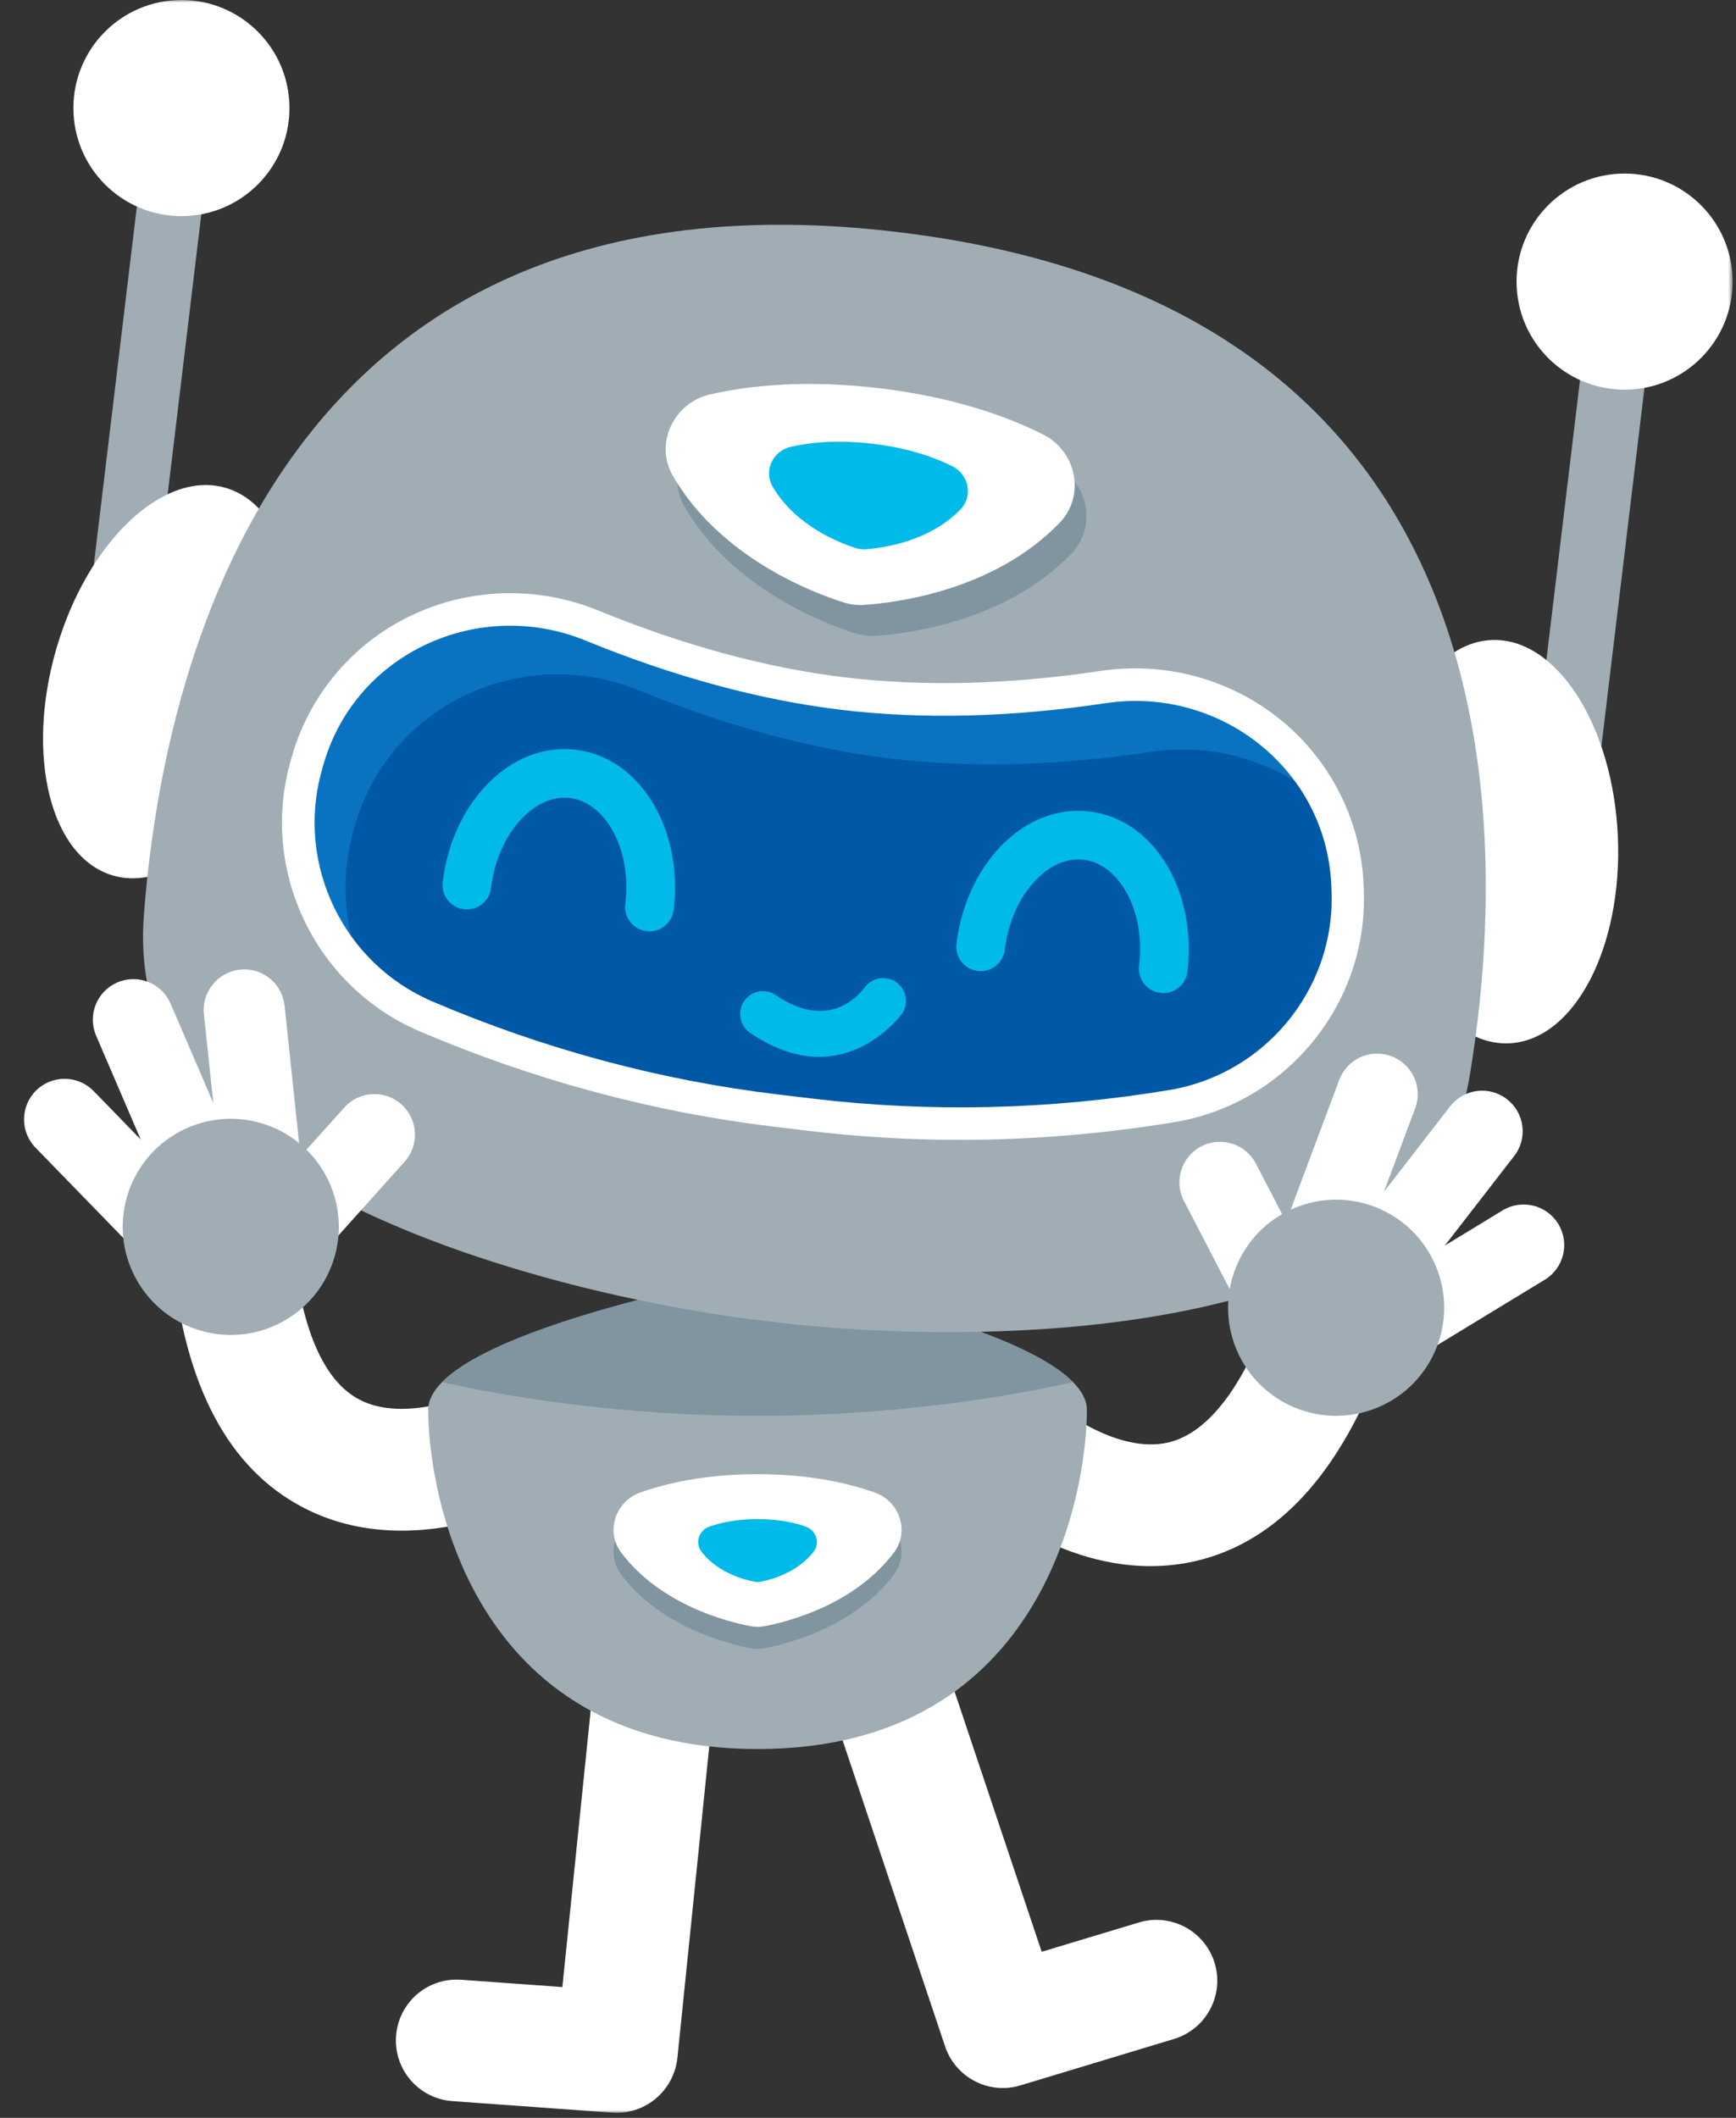
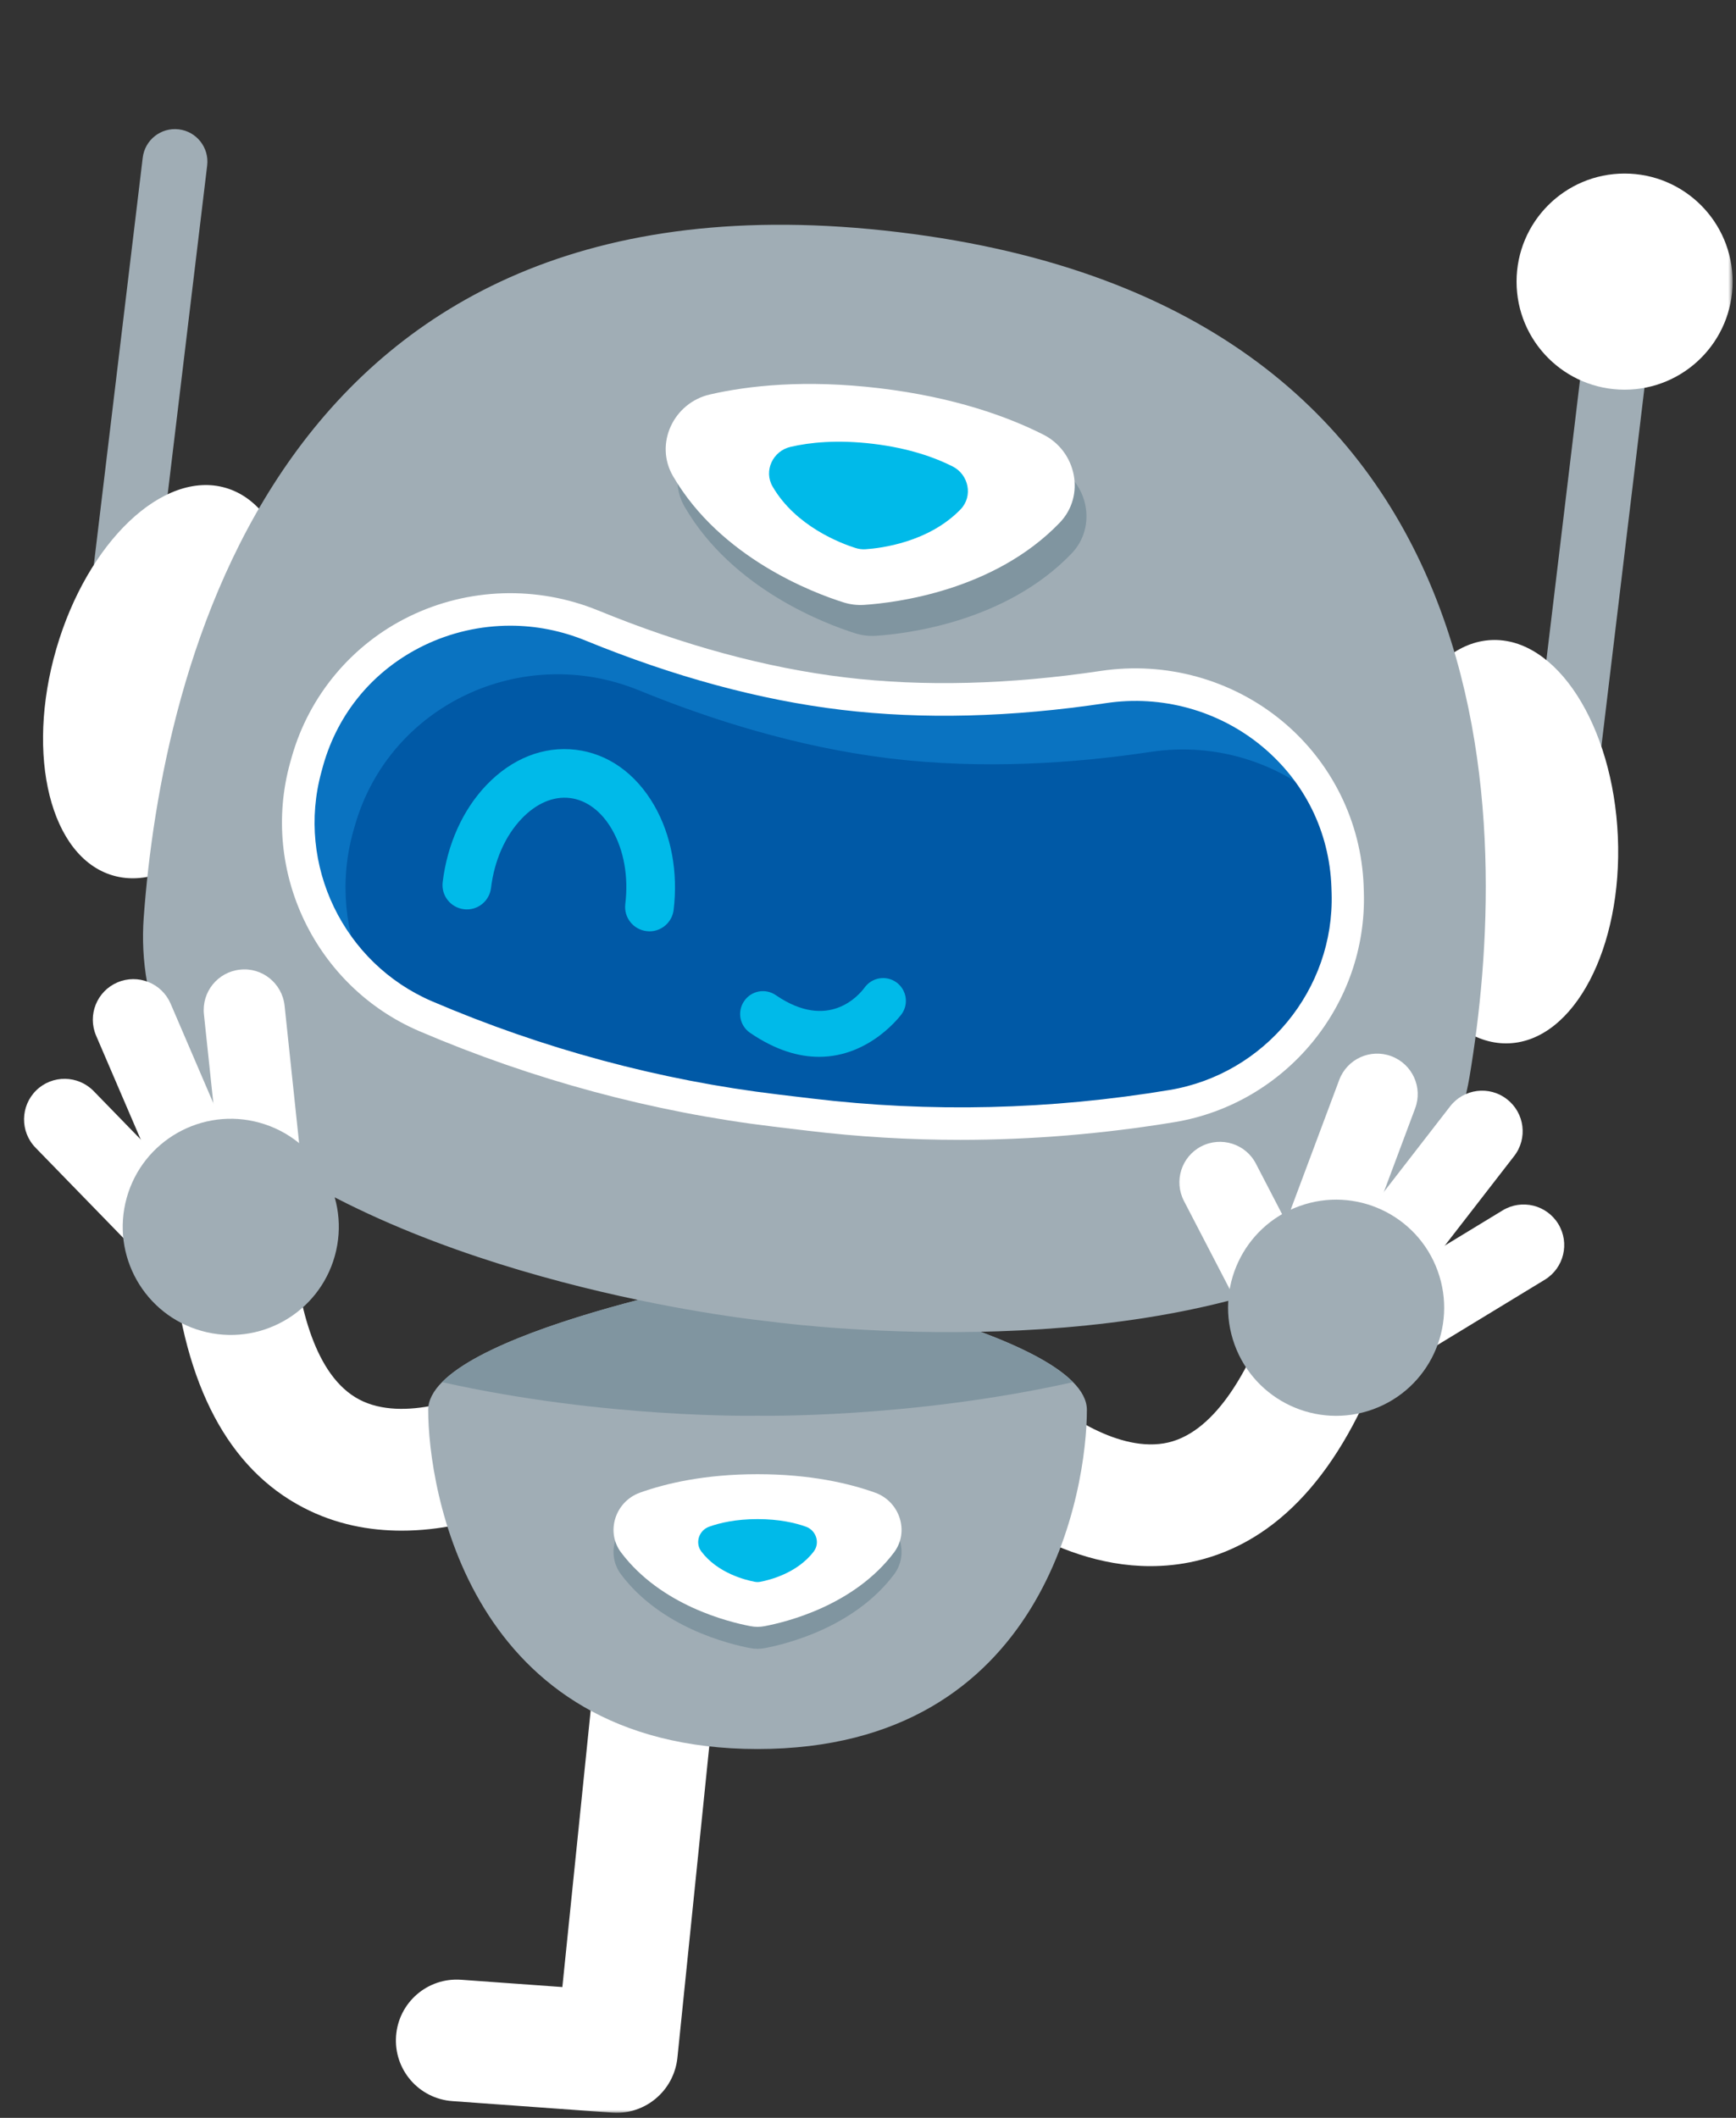
<svg xmlns="http://www.w3.org/2000/svg" width="328" height="400" viewBox="0 0 328 400" fill="none">
  <rect x="0" y="0" width="328" height="400" fill="#333333" stroke="none" />
  <mask id="mask0_1_4" style="mask-type:luminance" maskUnits="userSpaceOnUse" x="0" y="0" width="328" height="400">
    <path d="M327.36 0H0V399.05H327.36V0Z" fill="white" />
  </mask>
  <g mask="url(#mask0_1_4)">
-     <path d="M184.716 393.333C181.902 392.051 179.623 389.657 178.57 386.517L153.296 311.06C151.286 305.047 154.522 298.537 160.534 296.508C166.546 294.498 173.056 297.733 175.085 303.745L196.817 368.634L215.179 363.101C221.248 361.263 227.662 364.709 229.501 370.779C231.339 376.848 227.892 383.262 221.823 385.1L192.796 393.87C190.02 394.712 187.167 394.444 184.716 393.333Z" fill="white" />
    <path d="M124.672 395.65C122.393 397.948 119.157 399.269 115.692 399.02L85.459 396.837C79.121 396.378 74.373 390.883 74.832 384.545C75.292 378.207 80.787 373.459 87.125 373.919L106.252 375.297L113.222 307.23C113.873 300.912 119.502 296.316 125.82 296.967C132.139 297.618 136.734 303.248 136.083 309.566L127.984 388.719C127.678 391.438 126.471 393.85 124.672 395.65Z" fill="white" />
    <path d="M217.342 295.799C198.253 295.799 183.069 281.746 181.193 279.927C176.636 275.523 176.502 268.247 180.906 263.69C185.31 259.133 192.547 258.999 197.104 263.365C200.551 266.639 211.502 274.604 220.75 272.44C229.998 270.258 236.24 258.004 239.84 248.124C242.003 242.15 248.609 239.087 254.564 241.25C260.518 243.414 263.601 250.019 261.437 255.974C253.357 278.165 241.391 291.243 225.882 294.842C222.971 295.512 220.119 295.799 217.342 295.799Z" fill="white" />
    <path d="M75.885 289.098C69.854 289.098 63.459 287.949 57.294 284.733C43.163 277.38 34.854 261.718 32.594 238.206C31.982 231.887 36.615 226.277 42.934 225.665C49.252 225.071 54.862 229.685 55.475 236.004C56.471 246.477 59.438 259.88 67.863 264.322C76.249 268.745 88.867 263.767 93.022 261.469C98.555 258.406 105.544 260.378 108.627 265.911C111.709 271.426 109.775 278.395 104.28 281.497C102.423 282.512 90.227 289.098 75.885 289.098Z" fill="white" />
    <path d="M143.129 240.465C143.129 240.465 80.902 251.666 80.902 266.294C80.902 280.922 88.446 330.34 143.129 330.34C197.813 330.34 205.356 280.942 205.356 266.294C205.356 251.647 143.129 240.465 143.129 240.465Z" fill="#A0ADB5" />
    <path d="M143.129 240.465C143.129 240.465 95.32 249.062 83.525 261.048C114.6 267.998 143.129 267.386 143.129 267.386C143.129 267.386 171.658 267.998 202.733 261.048C190.939 249.062 143.129 240.465 143.129 240.465Z" fill="#8095A0" />
    <path d="M22.6 123.803C22.351 123.803 22.102 123.784 21.853 123.765C18.483 123.363 16.09 120.3 16.492 116.949L26.965 29.793C27.367 26.423 30.412 24.029 33.782 24.431C37.151 24.834 39.545 27.897 39.143 31.248L28.669 118.404C28.306 121.506 25.663 123.803 22.6 123.803Z" fill="#A0ADB5" />
    <path d="M295.27 156.564C295.021 156.564 294.772 156.545 294.523 156.525C291.153 156.123 288.76 153.06 289.162 149.709L299.635 62.553C300.038 59.202 303.082 56.789 306.452 57.192C309.822 57.594 312.215 60.657 311.813 64.008L301.34 151.164C300.976 154.266 298.333 156.564 295.27 156.564Z" fill="#A0ADB5" />
    <path d="M285.132 197.052C297.397 196.517 306.595 179.032 305.677 158C304.759 136.967 294.073 120.35 281.808 120.886C269.543 121.421 260.345 138.905 261.263 159.938C262.181 180.971 272.867 197.587 285.132 197.052Z" fill="white" />
    <path d="M53.334 134.953C59.21 114.735 54.416 95.567 42.626 92.141C30.837 88.714 16.516 102.326 10.64 122.544C4.764 142.762 9.557 161.93 21.347 165.356C33.136 168.783 47.458 155.171 53.334 134.953Z" fill="white" />
    <path d="M169.762 43.846C51.378 29.62 30.508 127.671 27.157 173.26C25.931 189.841 33.131 206.077 46.533 215.9C84.291 243.567 145.044 249.541 145.044 249.541C145.044 249.541 205.471 258.138 248.724 240.197C264.08 233.821 274.917 219.748 277.655 203.359C285.199 158.287 288.147 58.072 169.762 43.846Z" fill="#A0ADB5" />
    <path d="M254.64 168.588C254.621 168.186 254.621 167.803 254.602 167.401C253.74 143.582 232.047 126.216 208.477 129.739C193.983 131.922 176.732 133.071 159.308 130.984C141.865 128.897 125.399 123.669 111.824 118.117C89.767 109.099 64.57 120.855 58.098 143.774C57.983 144.157 57.888 144.539 57.773 144.903C52.488 163.993 62.253 184.135 80.462 191.928C96.909 198.955 119.617 206.48 146.595 209.734L153.009 210.5C179.987 213.736 203.825 211.802 221.478 208.873C240.989 205.637 255.234 188.386 254.64 168.588Z" fill="#0059A6" />
    <path d="M122.719 175.902C122.527 175.902 122.355 175.883 122.163 175.864C119.636 175.557 117.836 173.279 118.143 170.751C118.774 165.563 117.875 160.565 115.634 156.679C113.643 153.213 110.809 151.107 107.688 150.724C104.548 150.341 101.313 151.739 98.555 154.63C95.454 157.885 93.405 162.518 92.773 167.707C92.467 170.235 90.188 172.034 87.661 171.728C85.133 171.422 83.334 169.143 83.64 166.616C84.502 159.474 87.431 152.964 91.892 148.292C96.698 143.257 102.691 140.882 108.78 141.61C114.868 142.338 120.115 146.071 123.599 152.102C126.835 157.713 128.137 164.72 127.276 171.862C126.988 174.179 125.016 175.902 122.719 175.902Z" fill="#00BAE9" />
-     <path d="M219.793 187.562C219.602 187.562 219.429 187.543 219.238 187.524C216.711 187.218 214.911 184.939 215.217 182.412C215.849 177.223 214.949 172.226 212.709 168.339C210.718 164.873 207.903 162.767 204.763 162.384C201.623 162.001 198.387 163.38 195.63 166.29C192.528 169.545 190.479 174.179 189.847 179.368C189.541 181.895 187.243 183.695 184.735 183.388C182.208 183.082 180.408 180.804 180.714 178.276C181.576 171.134 184.506 164.625 188.967 159.953C193.773 154.917 199.785 152.543 205.854 153.27C211.943 153.998 217.189 157.732 220.674 163.763C223.891 169.373 225.212 176.381 224.35 183.522C224.082 185.839 222.091 187.562 219.793 187.562Z" fill="#00BAE9" />
    <path d="M168.441 79.172C154.349 77.487 143.646 78.674 136.37 80.34C129.477 81.91 125.82 89.665 129.382 95.772C138.381 111.224 155.9 117.83 161.644 119.629C162.889 120.012 164.152 120.166 165.454 120.089C171.467 119.687 190.058 117.428 202.446 104.561C207.348 99.468 205.624 91.062 199.306 87.903C192.662 84.572 182.533 80.857 168.441 79.172Z" fill="#8095A0" />
    <path d="M143.129 282.588C133.192 282.588 125.84 284.311 120.919 286.073C116.266 287.739 114.371 293.444 117.358 297.389C124.901 307.383 137.653 310.504 141.789 311.289C142.689 311.462 143.589 311.462 144.469 311.289C148.605 310.504 161.357 307.383 168.901 297.389C171.888 293.444 169.992 287.739 165.34 286.073C160.419 284.331 153.066 282.588 143.129 282.588Z" fill="#8095A0" />
    <path d="M306.95 73.6C318.222 73.6 327.36 64.462 327.36 53.19C327.36 41.917 318.222 32.779 306.95 32.779C295.677 32.779 286.539 41.917 286.539 53.19C286.539 64.462 295.677 73.6 306.95 73.6Z" fill="white" />
-     <path d="M34.279 40.821C45.552 40.821 54.69 31.683 54.69 20.41C54.69 9.138 45.552 0 34.279 0C23.007 0 13.869 9.138 13.869 20.41C13.869 31.683 23.007 40.821 34.279 40.821Z" fill="white" />
    <path d="M48.831 223.941C44.963 223.941 41.632 221.012 41.23 217.087L38.53 191.564C38.09 187.352 41.134 183.58 45.346 183.139C49.539 182.661 53.331 185.743 53.771 189.956L56.471 215.479C56.911 219.691 53.867 223.463 49.654 223.903C49.367 223.922 49.099 223.941 48.831 223.941Z" fill="white" />
    <path d="M36.539 226.622C33.571 226.622 30.737 224.88 29.493 221.988L18.158 195.604C16.492 191.717 18.292 187.218 22.179 185.552C26.065 183.886 30.565 185.686 32.231 189.554L43.566 215.938C45.231 219.825 43.432 224.324 39.545 225.99C38.568 226.431 37.553 226.622 36.539 226.622Z" fill="white" />
    <path d="M29.397 236.751C27.406 236.751 25.414 235.966 23.902 234.434L6.708 216.761C3.759 213.736 3.836 208.873 6.861 205.924C9.886 202.976 14.75 203.052 17.698 206.077L34.892 223.75C37.841 226.775 37.764 231.638 34.739 234.587C33.245 236.042 31.312 236.751 29.397 236.751Z" fill="white" />
-     <path d="M58.117 236.004C56.298 236.004 54.46 235.353 53.005 234.051C49.865 231.217 49.597 226.373 52.431 223.233L65.048 209.179C67.882 206.039 72.707 205.771 75.866 208.605C79.006 211.438 79.274 216.283 76.441 219.423L63.823 233.477C62.31 235.161 60.204 236.004 58.117 236.004Z" fill="white" />
    <path d="M63.262 237.201C66.29 226.342 59.941 215.085 49.083 212.057C38.224 209.03 26.967 215.378 23.939 226.237C20.911 237.095 27.259 248.353 38.118 251.38C48.977 254.408 60.234 248.06 63.262 237.201Z" fill="#A0ADB5" />
    <path d="M251.194 238.359C250.294 238.359 249.394 238.206 248.513 237.88C244.55 236.406 242.54 231.983 244.033 228.02L253.032 203.971C254.506 200.008 258.929 197.997 262.893 199.491C266.856 200.984 268.866 205.388 267.373 209.351L258.374 233.4C257.206 236.463 254.296 238.359 251.194 238.359Z" fill="white" />
    <path d="M262.433 244.026C260.787 244.026 259.14 243.509 257.742 242.418C254.391 239.833 253.779 235.008 256.383 231.677L273.979 208.969C276.564 205.618 281.388 205.005 284.72 207.609C288.071 210.194 288.683 215.019 286.08 218.351L268.484 241.059C266.971 243.012 264.712 244.026 262.433 244.026Z" fill="white" />
    <path d="M266.818 255.629C264.233 255.629 261.706 254.327 260.27 251.953C258.068 248.334 259.216 243.624 262.835 241.422L283.897 228.613C287.515 226.411 292.226 227.56 294.427 231.179C296.629 234.798 295.481 239.508 291.862 241.71L270.8 254.519C269.537 255.285 268.177 255.629 266.818 255.629Z" fill="white" />
    <path d="M239.189 247.722C236.413 247.722 233.751 246.209 232.392 243.586L223.699 226.833C221.746 223.08 223.22 218.446 226.973 216.512C230.726 214.579 235.36 216.034 237.293 219.787L245.986 236.54C247.939 240.293 246.465 244.926 242.712 246.86C241.582 247.435 240.376 247.722 239.189 247.722Z" fill="white" />
    <path d="M259.406 266.183C270.003 262.339 275.478 250.632 271.634 240.035C267.79 229.438 256.083 223.963 245.486 227.807C234.889 231.651 229.414 243.358 233.258 253.955C237.102 264.552 248.809 270.027 259.406 266.183Z" fill="#A0ADB5" />
    <path d="M143.129 278.433C133.192 278.433 125.84 280.157 120.919 281.918C116.266 283.584 114.371 289.29 117.358 293.234C124.901 303.228 137.653 306.349 141.789 307.134C142.689 307.307 143.589 307.307 144.469 307.134C148.605 306.349 161.357 303.228 168.901 293.234C171.888 289.29 169.992 283.584 165.34 281.918C160.419 280.157 153.066 278.433 143.129 278.433Z" fill="white" />
    <path d="M166.22 73.332C152.128 71.647 141.425 72.835 134.149 74.5C127.256 76.07 123.599 83.825 127.161 89.933C136.16 105.384 153.679 111.99 159.423 113.79C160.668 114.173 161.931 114.326 163.233 114.249C169.245 113.847 187.837 111.588 200.225 98.721C205.127 93.628 203.403 85.222 197.085 82.063C190.441 78.713 180.312 75.017 166.22 73.332Z" fill="white" />
    <path d="M164.957 83.825C158.102 83.001 152.913 83.576 149.371 84.399C146.02 85.165 144.24 88.937 145.982 91.905C150.348 99.41 158.868 102.627 161.663 103.508C162.276 103.699 162.889 103.776 163.521 103.738C166.431 103.546 175.468 102.436 181.499 96.194C183.874 93.724 183.05 89.645 179.987 88.095C176.732 86.448 171.811 84.648 164.957 83.825Z" fill="#00BAE9" />
    <path d="M143.129 286.915C139.032 286.915 136.007 287.624 133.977 288.351C132.062 289.041 131.277 291.396 132.503 293.023C135.604 297.14 140.87 298.423 142.574 298.748C142.938 298.825 143.321 298.825 143.684 298.748C145.388 298.423 150.635 297.14 153.756 293.023C154.981 291.396 154.196 289.041 152.281 288.351C150.252 287.624 147.227 286.915 143.129 286.915Z" fill="#00BAE9" />
    <path d="M66.695 157.176C66.81 156.793 66.906 156.411 67.02 156.047C73.492 133.128 98.709 121.372 120.747 130.39C134.322 135.943 150.788 141.15 168.231 143.257C185.673 145.344 202.906 144.195 217.4 142.012C230.132 140.097 242.31 144.31 250.964 152.332C243.727 136.785 226.648 127.039 208.458 129.777C193.964 131.96 176.713 133.109 159.289 131.022C141.846 128.935 125.38 123.708 111.805 118.155C89.748 109.137 64.55 120.893 58.079 143.812C57.964 144.195 57.868 144.578 57.753 144.942C53.733 159.512 58.481 174.696 69.05 184.518C65.163 176.208 64.11 166.577 66.695 157.176Z" fill="#0A73C1" />
    <path d="M181.423 215.287C171.773 215.287 162.161 214.713 152.626 213.564L146.212 212.798C123.312 210.041 100.776 203.971 79.236 194.762C59.649 186.375 49.137 164.605 54.805 144.099L55.13 142.95C58.404 131.386 66.504 121.697 77.36 116.413C88.484 110.994 101.466 110.592 112.973 115.283C129.152 121.908 144.852 126.159 159.653 127.939C174.453 129.72 190.728 129.299 207.999 126.714C220.291 124.876 232.813 128.341 242.329 136.249C251.615 143.965 257.206 155.281 257.646 167.305L257.685 168.511C258.336 189.764 242.961 208.433 221.938 211.936C208.477 214.157 194.921 215.287 181.423 215.287ZM96.411 118.174C90.801 118.174 85.191 119.438 80.059 121.927C70.639 126.522 63.88 134.583 61.047 144.616L60.74 145.746C55.896 163.303 64.895 181.952 81.668 189.132C102.672 198.112 124.633 204.029 146.959 206.709L153.373 207.475C175.698 210.156 198.425 209.62 220.98 205.867C238.997 202.861 252.151 186.873 251.596 168.684L251.558 167.535C251.175 157.1 246.522 147.68 238.461 140.978C230.286 134.2 219.525 131.213 208.956 132.802C191.13 135.483 174.3 135.904 158.964 134.066C143.608 132.228 127.371 127.824 110.694 121.008C106.08 119.112 101.236 118.174 96.411 118.174Z" fill="white" />
    <path d="M154.751 199.606C150.96 199.606 146.595 198.4 141.712 195.068C139.759 193.728 139.242 191.047 140.602 189.075C141.942 187.103 144.623 186.605 146.595 187.964C156.551 194.781 162.314 187.945 163.367 186.509C164.765 184.595 167.446 184.154 169.36 185.533C171.275 186.911 171.735 189.573 170.375 191.507C170.299 191.602 164.497 199.606 154.751 199.606Z" fill="#00BAE9" />
  </g>
</svg>